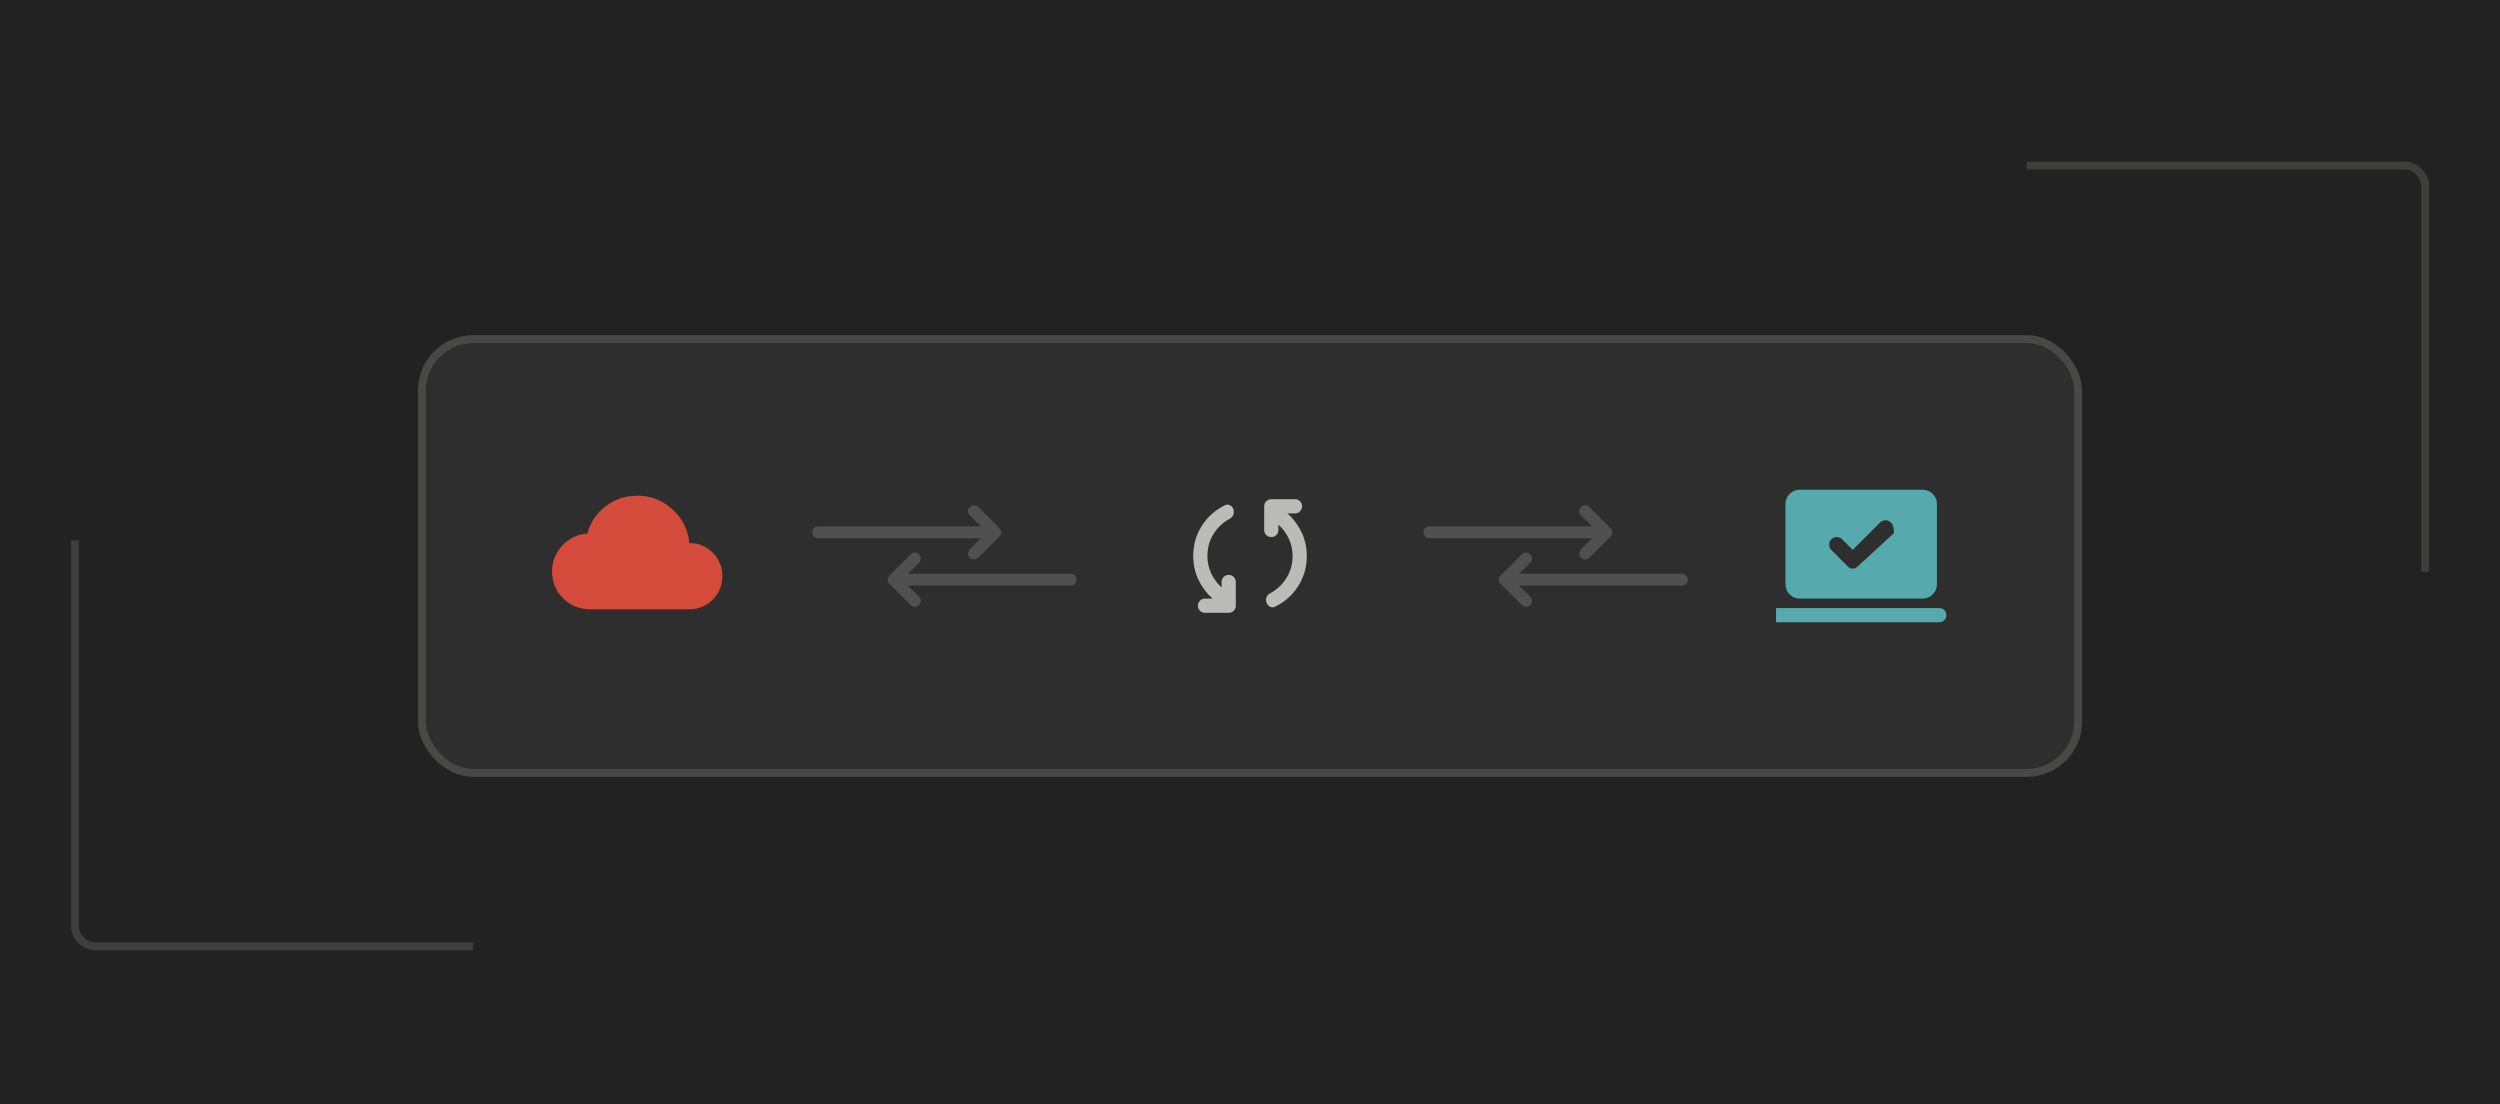
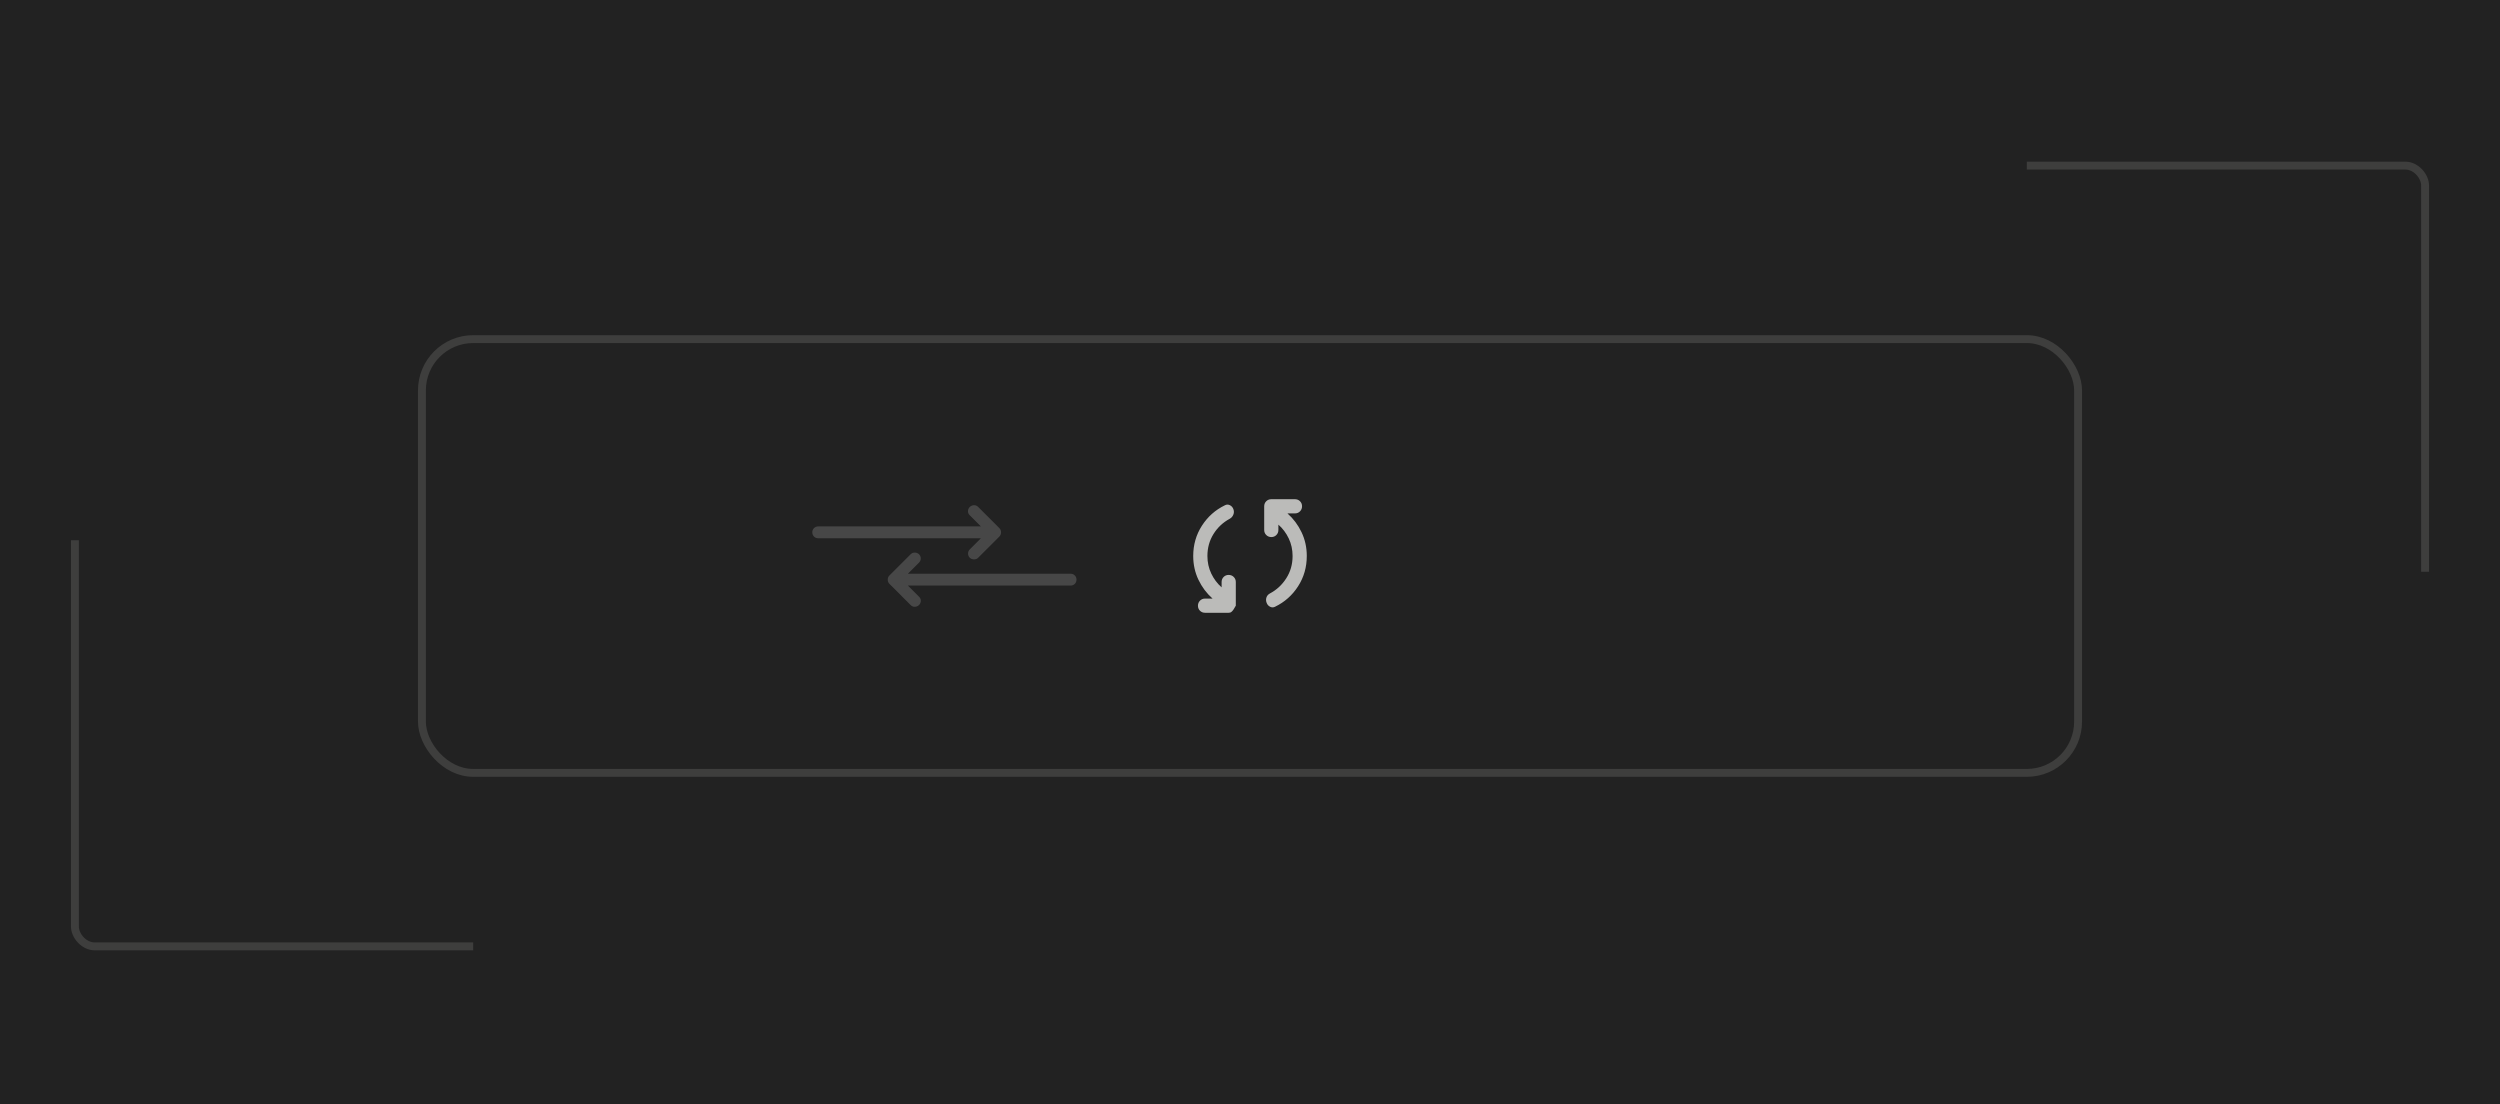
<svg xmlns="http://www.w3.org/2000/svg" width="317" height="140" viewBox="0 0 317 140" fill="none">
  <rect width="317" height="140" fill="#222222" />
  <rect x="9" y="20.5" width="299" height="100" rx="3" fill="#222222" />
  <rect x="9.5" y="21" width="298" height="99" rx="2.5" stroke="#DDDCDB" stroke-opacity="0.15" />
-   <rect x="7" y="18.5" width="50" height="50" fill="#222222" />
  <rect x="7" y="18.5" width="250" height="50" fill="#222222" />
  <rect x="60" y="72.5" width="250" height="50" fill="#222222" />
-   <rect x="53" y="42.5" width="211" height="56" rx="7" fill="#2E2E2E" />
-   <path d="M74.8 77.255C73.467 77.255 72.333 76.789 71.4 75.856C70.467 74.922 70 73.789 70 72.456C70 71.189 70.433 70.093 71.3 69.168C72.167 68.243 73.225 67.739 74.475 67.656C74.858 66.239 75.629 65.085 76.787 64.193C77.946 63.301 79.283 62.855 80.8 62.855C82.517 62.855 84.008 63.435 85.275 64.593C86.542 65.751 87.25 67.172 87.4 68.856C88.567 68.856 89.558 69.264 90.375 70.081C91.192 70.897 91.6 71.889 91.6 73.055C91.6 74.222 91.192 75.214 90.375 76.031C89.558 76.847 88.567 77.255 87.4 77.255H74.8Z" fill="#D44A3B" />
  <path d="M115.119 74.25L116.544 75.675C116.694 75.825 116.766 76 116.759 76.2C116.753 76.4 116.675 76.575 116.525 76.725C116.375 76.863 116.2 76.934 116 76.941C115.8 76.947 115.625 76.875 115.475 76.725L112.775 74.025C112.7 73.95 112.647 73.869 112.616 73.781C112.584 73.694 112.569 73.6 112.569 73.5C112.569 73.4 112.584 73.306 112.616 73.219C112.647 73.131 112.7 73.05 112.775 72.975L115.475 70.275C115.613 70.138 115.784 70.069 115.991 70.069C116.197 70.069 116.375 70.138 116.525 70.275C116.675 70.425 116.75 70.603 116.75 70.809C116.75 71.016 116.675 71.194 116.525 71.344L115.119 72.75H135.75C135.963 72.75 136.141 72.822 136.284 72.966C136.428 73.109 136.5 73.288 136.5 73.5C136.5 73.713 136.428 73.891 136.284 74.034C136.141 74.178 135.963 74.25 135.75 74.25H115.119ZM124.381 68.25H103.75C103.538 68.25 103.359 68.178 103.216 68.034C103.072 67.891 103 67.713 103 67.5C103 67.288 103.072 67.109 103.216 66.966C103.359 66.822 103.538 66.75 103.75 66.75H124.381L122.956 65.325C122.806 65.175 122.734 65 122.741 64.8C122.747 64.6 122.825 64.425 122.975 64.275C123.125 64.138 123.3 64.066 123.5 64.059C123.7 64.053 123.875 64.125 124.025 64.275L126.725 66.975C126.8 67.05 126.853 67.131 126.884 67.219C126.916 67.306 126.931 67.4 126.931 67.5C126.931 67.6 126.916 67.694 126.884 67.781C126.853 67.869 126.8 67.95 126.725 68.025L124.025 70.725C123.888 70.863 123.716 70.931 123.509 70.931C123.303 70.931 123.125 70.863 122.975 70.725C122.825 70.575 122.75 70.397 122.75 70.191C122.75 69.984 122.825 69.806 122.975 69.656L124.381 68.25Z" fill="#BBBBB9" fill-opacity="0.25" />
-   <path d="M153.1 70.5C153.1 71.3 153.262 72.042 153.587 72.725C153.912 73.408 154.35 73.992 154.9 74.475V73.8C154.9 73.545 154.986 73.331 155.157 73.159C155.329 72.986 155.541 72.9 155.795 72.9C156.048 72.9 156.262 72.986 156.437 73.159C156.612 73.331 156.7 73.545 156.7 73.8V76.8C156.7 77.055 156.614 77.269 156.441 77.441C156.269 77.614 156.055 77.7 155.8 77.7H152.8C152.545 77.7 152.331 77.614 152.159 77.443C151.986 77.271 151.9 77.059 151.9 76.805C151.9 76.552 151.986 76.338 152.159 76.162C152.331 75.987 152.545 75.9 152.8 75.9H153.75C153 75.233 152.404 74.438 151.962 73.513C151.521 72.588 151.3 71.583 151.3 70.5C151.3 69.083 151.667 67.804 152.4 66.662C153.133 65.521 154.104 64.657 155.312 64.072C155.521 63.957 155.733 63.953 155.95 64.059C156.167 64.165 156.317 64.338 156.4 64.58C156.483 64.807 156.479 65.033 156.387 65.26C156.296 65.487 156.146 65.658 155.937 65.775C155.073 66.242 154.385 66.888 153.871 67.713C153.357 68.538 153.1 69.467 153.1 70.5ZM163.9 70.5C163.9 69.7 163.737 68.958 163.412 68.275C163.087 67.592 162.65 67.008 162.1 66.525V67.2C162.1 67.455 162.014 67.669 161.843 67.841C161.671 68.014 161.459 68.1 161.205 68.1C160.952 68.1 160.737 68.014 160.562 67.841C160.387 67.669 160.3 67.455 160.3 67.2V64.2C160.3 63.945 160.386 63.731 160.559 63.559C160.731 63.386 160.945 63.3 161.2 63.3H164.2C164.455 63.3 164.669 63.386 164.841 63.557C165.014 63.729 165.1 63.941 165.1 64.195C165.1 64.448 165.014 64.662 164.841 64.838C164.669 65.013 164.455 65.1 164.2 65.1H163.25C164 65.767 164.596 66.562 165.037 67.487C165.479 68.412 165.7 69.417 165.7 70.5C165.7 71.917 165.333 73.196 164.6 74.338C163.867 75.479 162.896 76.343 161.688 76.929C161.479 77.043 161.267 77.046 161.05 76.938C160.833 76.829 160.683 76.655 160.6 76.414C160.517 76.188 160.512 75.967 160.587 75.75C160.662 75.533 160.808 75.367 161.025 75.25C161.875 74.8 162.567 74.158 163.1 73.325C163.633 72.492 163.9 71.55 163.9 70.5Z" fill="#BBBBB9" />
-   <path d="M192.619 74.25L194.044 75.675C194.194 75.825 194.266 76 194.259 76.2C194.253 76.4 194.175 76.575 194.025 76.725C193.875 76.863 193.7 76.934 193.5 76.941C193.3 76.947 193.125 76.875 192.975 76.725L190.275 74.025C190.2 73.95 190.147 73.869 190.116 73.781C190.084 73.694 190.069 73.6 190.069 73.5C190.069 73.4 190.084 73.306 190.116 73.219C190.147 73.131 190.2 73.05 190.275 72.975L192.975 70.275C193.113 70.138 193.284 70.069 193.491 70.069C193.697 70.069 193.875 70.138 194.025 70.275C194.175 70.425 194.25 70.603 194.25 70.809C194.25 71.016 194.175 71.194 194.025 71.344L192.619 72.75H213.25C213.463 72.75 213.641 72.822 213.784 72.966C213.928 73.109 214 73.288 214 73.5C214 73.713 213.928 73.891 213.784 74.034C213.641 74.178 213.463 74.25 213.25 74.25H192.619ZM201.881 68.25H181.25C181.038 68.25 180.859 68.178 180.716 68.034C180.572 67.891 180.5 67.713 180.5 67.5C180.5 67.288 180.572 67.109 180.716 66.966C180.859 66.822 181.038 66.75 181.25 66.75H201.881L200.456 65.325C200.306 65.175 200.234 65 200.241 64.8C200.247 64.6 200.325 64.425 200.475 64.275C200.625 64.138 200.8 64.066 201 64.059C201.2 64.053 201.375 64.125 201.525 64.275L204.225 66.975C204.3 67.05 204.353 67.131 204.384 67.219C204.416 67.306 204.431 67.4 204.431 67.5C204.431 67.6 204.416 67.694 204.384 67.781C204.353 67.869 204.3 67.95 204.225 68.025L201.525 70.725C201.388 70.863 201.216 70.931 201.009 70.931C200.803 70.931 200.625 70.863 200.475 70.725C200.325 70.575 200.25 70.397 200.25 70.191C200.25 69.984 200.325 69.806 200.475 69.656L201.881 68.25Z" fill="#BBBBB9" fill-opacity="0.25" />
-   <path d="M234.925 69.725L233.575 68.375C233.392 68.192 233.167 68.1 232.9 68.1C232.633 68.1 232.408 68.192 232.225 68.375C232.042 68.555 231.95 68.784 231.95 69.063C231.95 69.341 232.042 69.57 232.225 69.75L234.3 71.825C234.477 72.008 234.684 72.1 234.92 72.1C235.157 72.1 235.367 72.008 235.55 71.825L240.15 67.6C240.15 67.351 240.129 67.109 240.088 66.876C240.046 66.642 239.933 66.433 239.75 66.25C239.559 66.067 239.332 65.975 239.069 65.975C238.806 65.975 238.583 66.067 238.4 66.25L234.925 69.725ZM225.2 78.9V77.1H245.9C246.155 77.1 246.369 77.186 246.541 77.357C246.714 77.529 246.8 77.741 246.8 77.995C246.8 78.248 246.714 78.463 246.541 78.638C246.369 78.813 246.155 78.9 245.9 78.9H225.2ZM228.2 75.9C227.705 75.9 227.281 75.724 226.929 75.371C226.576 75.019 226.4 74.595 226.4 74.1V63.9C226.4 63.405 226.576 62.981 226.929 62.629C227.281 62.276 227.705 62.1 228.2 62.1H243.8C244.295 62.1 244.719 62.276 245.071 62.629C245.424 62.981 245.6 63.405 245.6 63.9V74.1C245.6 74.595 245.424 75.019 245.071 75.371C244.719 75.724 244.295 75.9 243.8 75.9H228.2Z" fill="#56A9AC" />
+   <path d="M153.1 70.5C153.1 71.3 153.262 72.042 153.587 72.725C153.912 73.408 154.35 73.992 154.9 74.475V73.8C154.9 73.545 154.986 73.331 155.157 73.159C155.329 72.986 155.541 72.9 155.795 72.9C156.048 72.9 156.262 72.986 156.437 73.159C156.612 73.331 156.7 73.545 156.7 73.8V76.8C156.269 77.614 156.055 77.7 155.8 77.7H152.8C152.545 77.7 152.331 77.614 152.159 77.443C151.986 77.271 151.9 77.059 151.9 76.805C151.9 76.552 151.986 76.338 152.159 76.162C152.331 75.987 152.545 75.9 152.8 75.9H153.75C153 75.233 152.404 74.438 151.962 73.513C151.521 72.588 151.3 71.583 151.3 70.5C151.3 69.083 151.667 67.804 152.4 66.662C153.133 65.521 154.104 64.657 155.312 64.072C155.521 63.957 155.733 63.953 155.95 64.059C156.167 64.165 156.317 64.338 156.4 64.58C156.483 64.807 156.479 65.033 156.387 65.26C156.296 65.487 156.146 65.658 155.937 65.775C155.073 66.242 154.385 66.888 153.871 67.713C153.357 68.538 153.1 69.467 153.1 70.5ZM163.9 70.5C163.9 69.7 163.737 68.958 163.412 68.275C163.087 67.592 162.65 67.008 162.1 66.525V67.2C162.1 67.455 162.014 67.669 161.843 67.841C161.671 68.014 161.459 68.1 161.205 68.1C160.952 68.1 160.737 68.014 160.562 67.841C160.387 67.669 160.3 67.455 160.3 67.2V64.2C160.3 63.945 160.386 63.731 160.559 63.559C160.731 63.386 160.945 63.3 161.2 63.3H164.2C164.455 63.3 164.669 63.386 164.841 63.557C165.014 63.729 165.1 63.941 165.1 64.195C165.1 64.448 165.014 64.662 164.841 64.838C164.669 65.013 164.455 65.1 164.2 65.1H163.25C164 65.767 164.596 66.562 165.037 67.487C165.479 68.412 165.7 69.417 165.7 70.5C165.7 71.917 165.333 73.196 164.6 74.338C163.867 75.479 162.896 76.343 161.688 76.929C161.479 77.043 161.267 77.046 161.05 76.938C160.833 76.829 160.683 76.655 160.6 76.414C160.517 76.188 160.512 75.967 160.587 75.75C160.662 75.533 160.808 75.367 161.025 75.25C161.875 74.8 162.567 74.158 163.1 73.325C163.633 72.492 163.9 71.55 163.9 70.5Z" fill="#BBBBB9" />
  <rect x="53.5" y="43" width="210" height="55" rx="6.5" stroke="#DDDCDB" stroke-opacity="0.15" />
</svg>